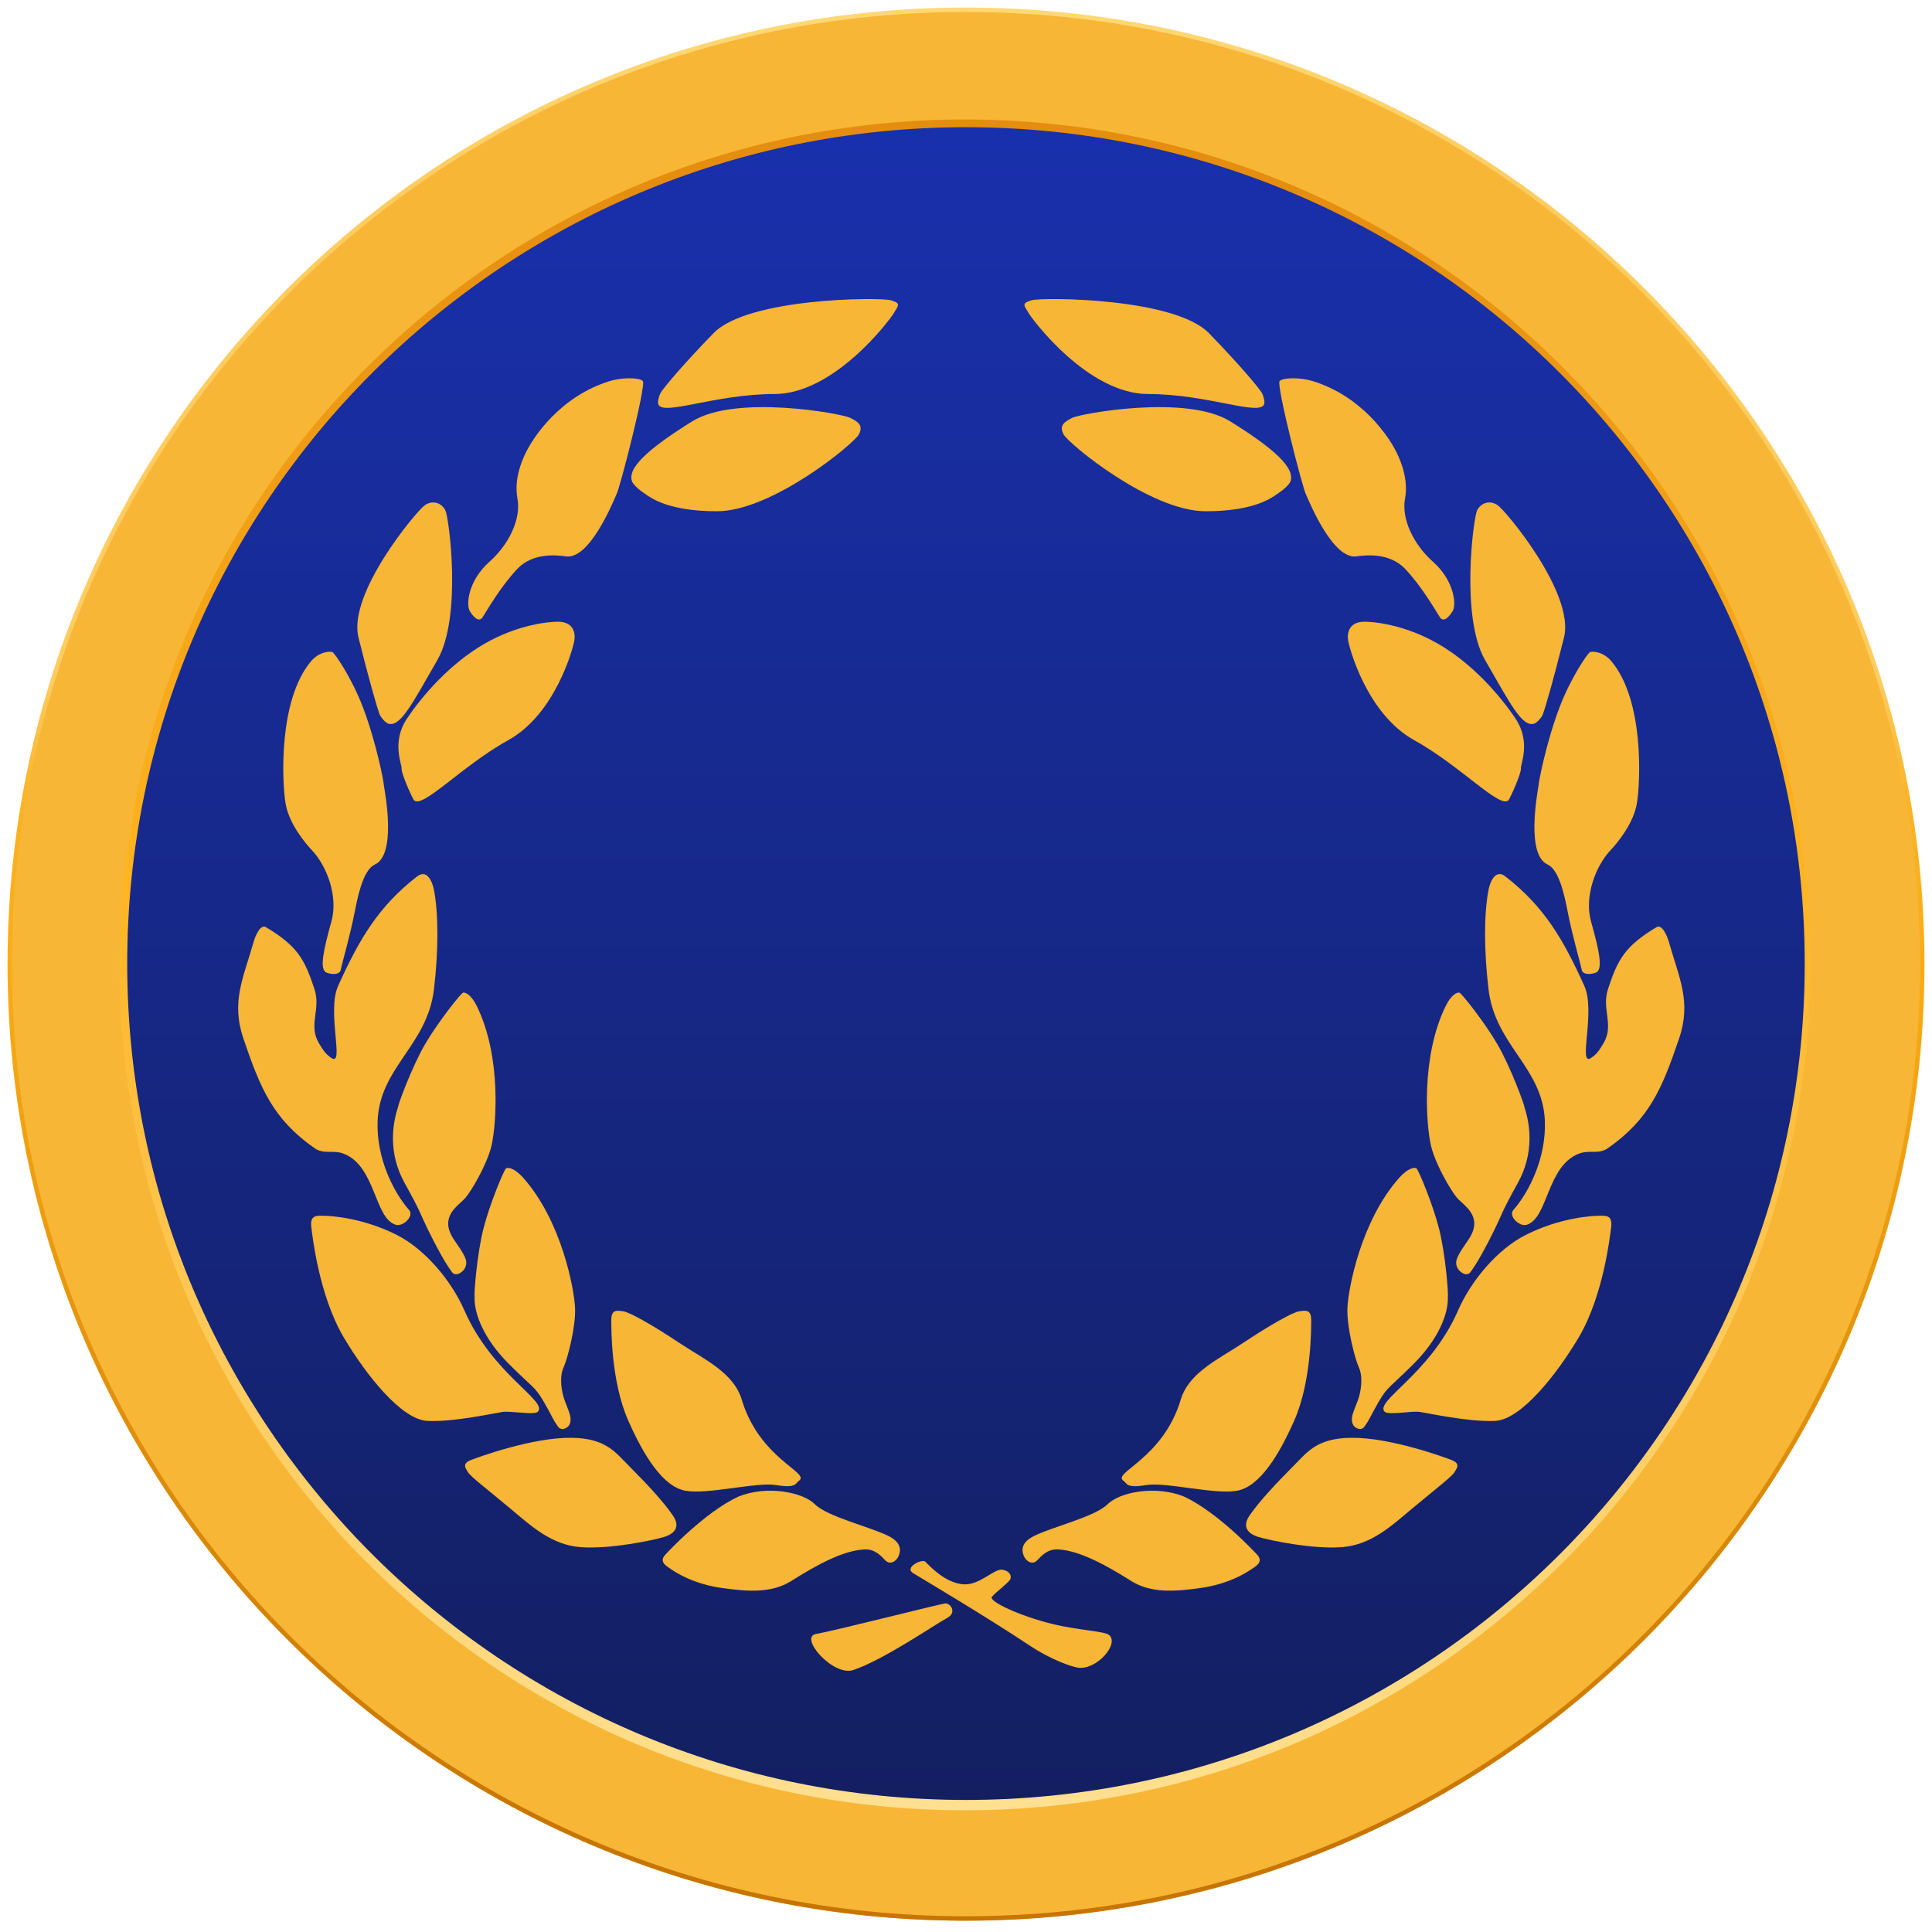
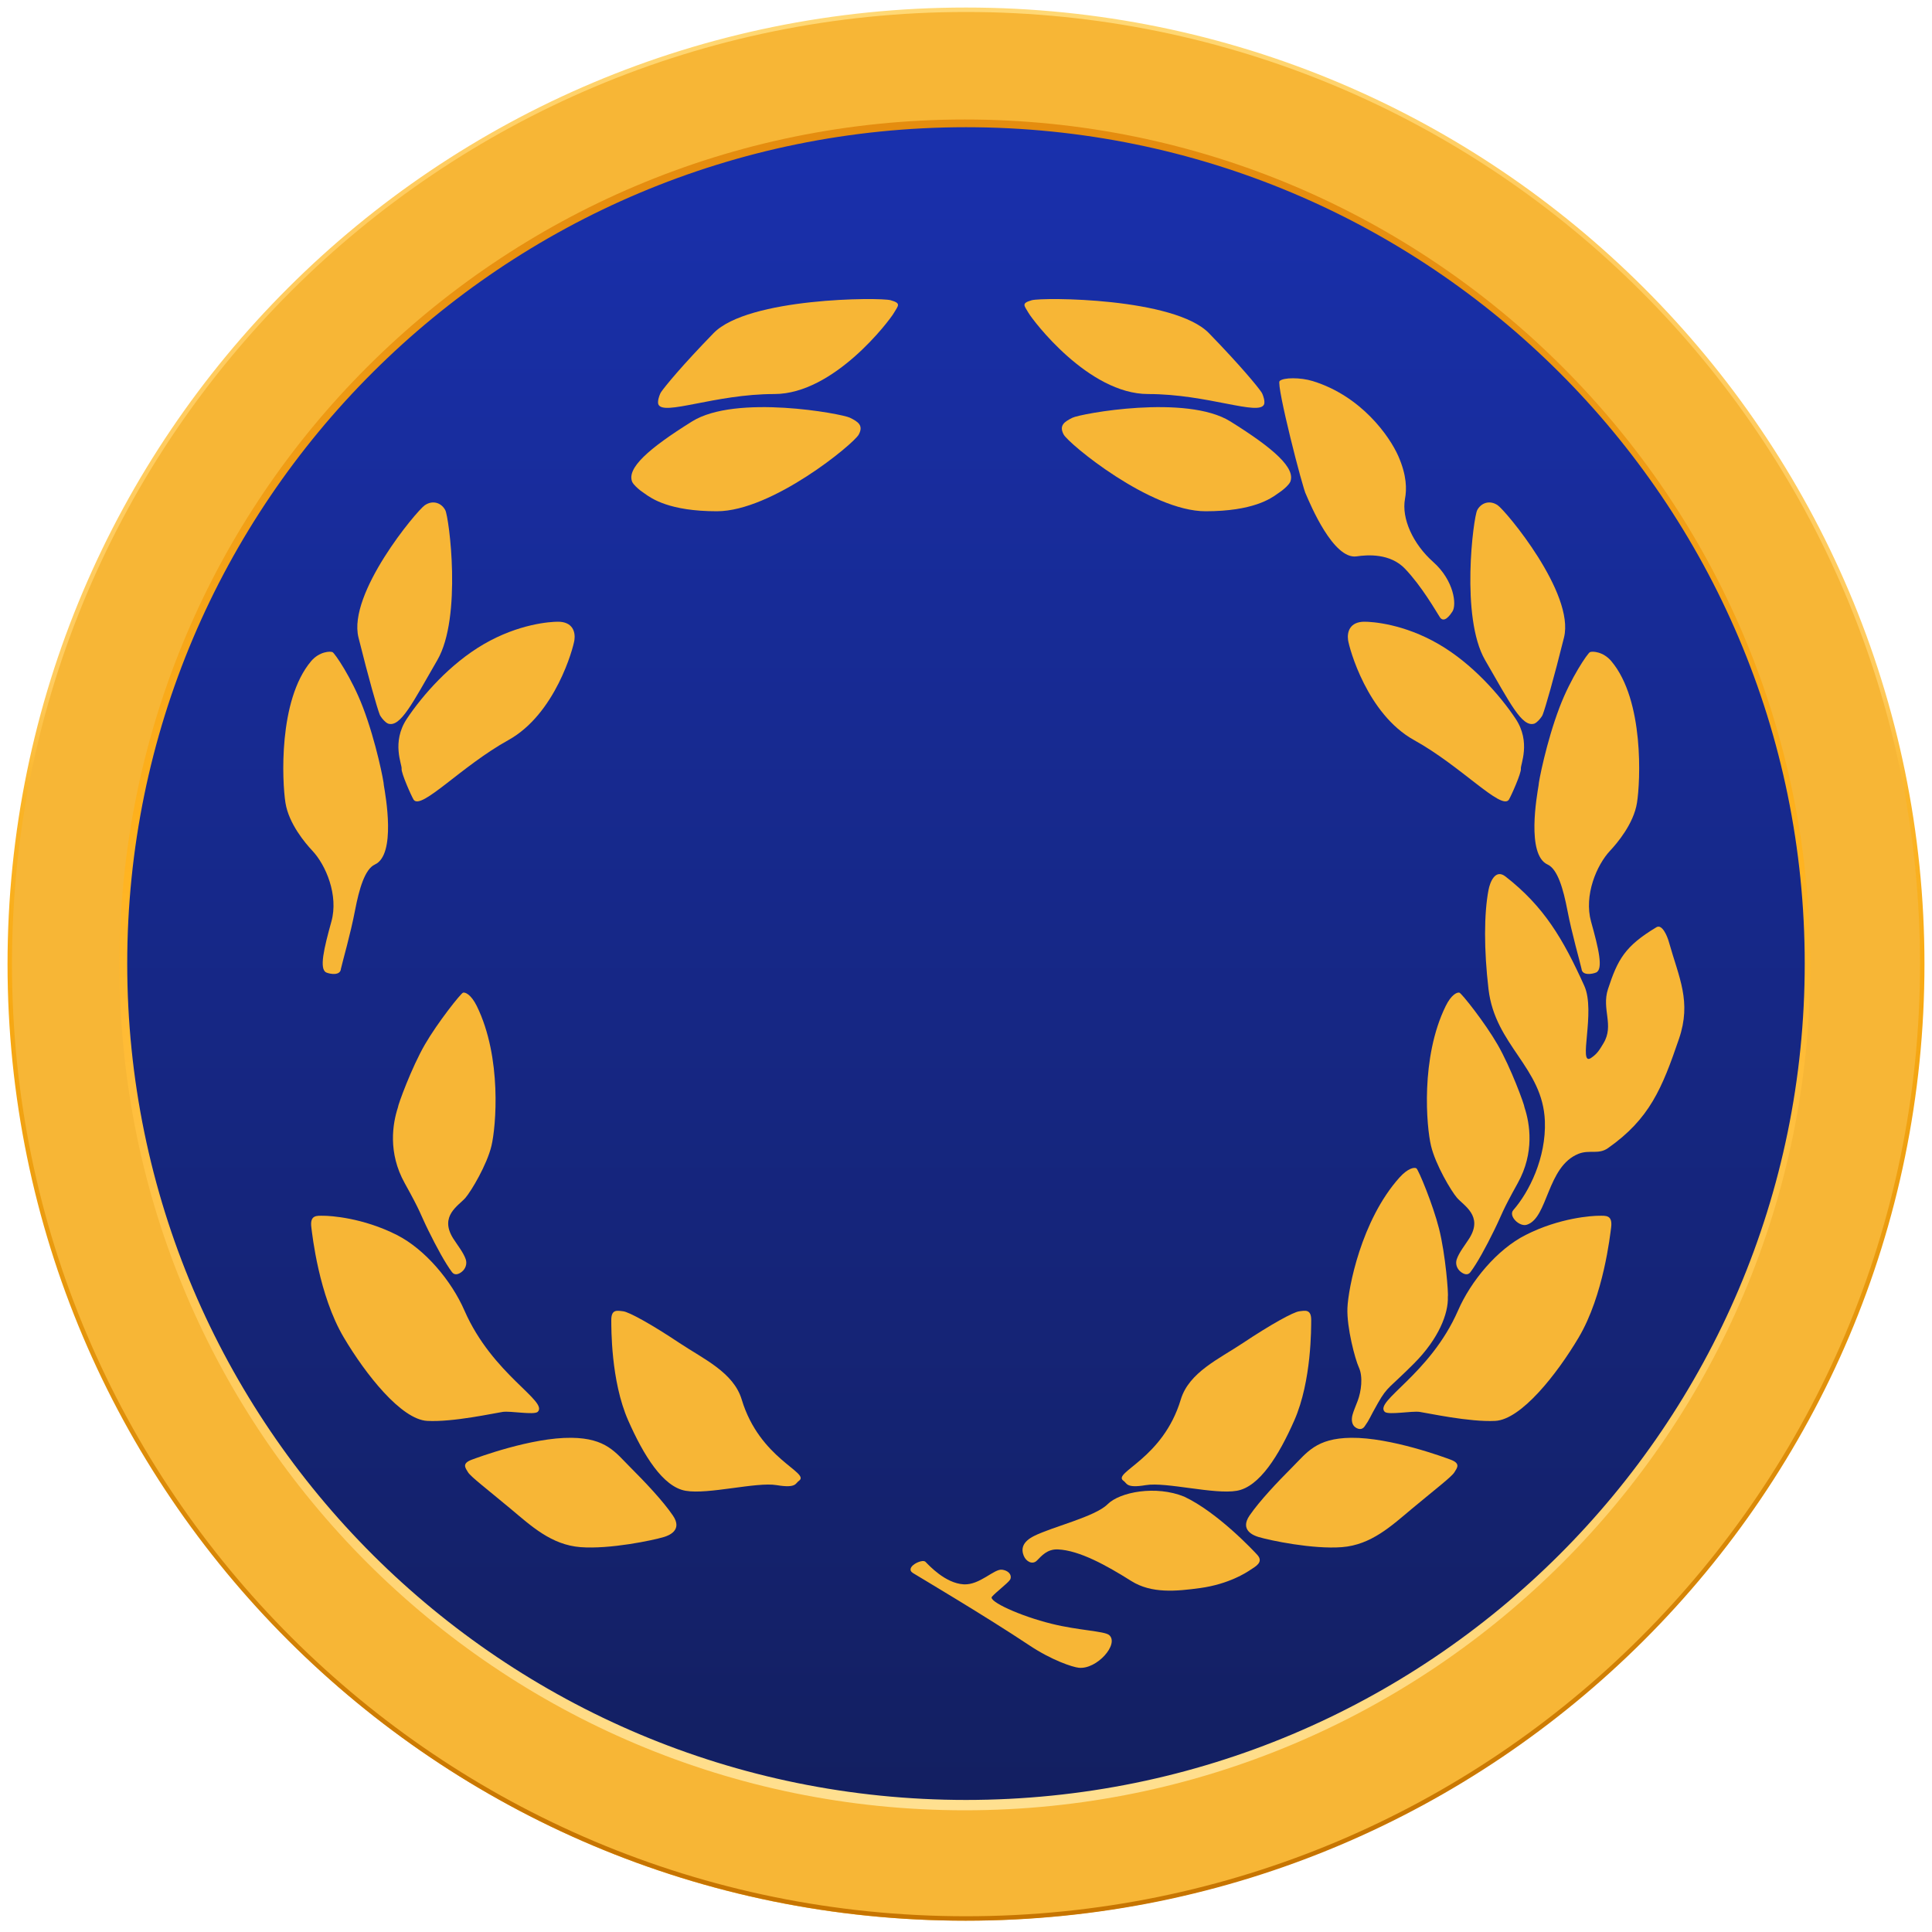
<svg xmlns="http://www.w3.org/2000/svg" width="40" height="40" viewBox="0 0 40 40" fill="none">
  <ellipse cx="20" cy="20.047" rx="17.573" ry="17.573" fill="url(#paint0_linear_413_19355)" />
  <path fill-rule="evenodd" clip-rule="evenodd" d="M20 37.266C29.591 37.266 37.365 29.512 37.365 19.95C37.365 10.387 29.591 2.634 20 2.634C10.409 2.634 2.634 10.387 2.634 19.95C2.634 29.512 10.409 37.266 20 37.266ZM20 37.5C29.72 37.5 37.6 29.642 37.6 19.95C37.6 10.257 29.72 2.4 20 2.4C10.28 2.4 2.4 10.257 2.4 19.95C2.4 29.642 10.28 37.5 20 37.5Z" fill="url(#paint1_linear_413_19355)" />
  <path fill-rule="evenodd" clip-rule="evenodd" d="M39.765 19.977C39.765 30.906 30.905 39.765 19.976 39.765C9.047 39.765 0.188 30.906 0.188 19.977C0.188 9.048 9.047 0.188 19.976 0.188C30.905 0.188 39.765 9.048 39.765 19.977ZM19.976 37.48C29.643 37.48 37.479 29.643 37.479 19.977C37.479 10.31 29.643 2.474 19.976 2.474C10.31 2.474 2.474 10.31 2.474 19.977C2.474 29.643 10.31 37.48 19.976 37.48Z" fill="#F7B636" />
  <path fill-rule="evenodd" clip-rule="evenodd" d="M39.844 19.961C39.844 30.899 30.959 39.766 20 39.766C9.041 39.766 0.156 30.899 0.156 19.961C0.156 9.023 9.041 0.156 20 0.156C30.959 0.156 39.844 9.023 39.844 19.961ZM20 39.674C30.909 39.674 39.752 30.848 39.752 19.961C39.752 9.074 30.909 0.248 20 0.248C9.092 0.248 0.248 9.074 0.248 19.961C0.248 30.848 9.092 39.674 20 39.674Z" fill="url(#paint2_linear_413_19355)" />
  <g filter="url(#filter0_d_413_19355)">
-     <path d="M8.985 18.226C8.954 18.065 8.845 17.783 8.635 17.946C7.839 18.565 7.445 19.23 7.001 20.21C6.76 20.744 7.141 21.89 6.861 21.704C6.732 21.617 6.685 21.533 6.604 21.4C6.377 21.025 6.648 20.697 6.511 20.28C6.309 19.663 6.161 19.389 5.508 18.997C5.391 18.927 5.286 19.175 5.251 19.3C5.041 20.047 4.778 20.534 5.041 21.307C5.391 22.334 5.648 22.964 6.511 23.571C6.709 23.709 6.893 23.599 7.118 23.687C7.78 23.947 7.748 25.017 8.191 25.157C8.345 25.206 8.578 24.976 8.471 24.854C8.145 24.481 7.789 23.774 7.818 23.011C7.86 21.895 8.848 21.447 8.985 20.28C9.081 19.465 9.078 18.716 8.985 18.226Z" fill="#F7B636" />
    <path d="M18.508 6.278C18.598 6.124 18.664 6.08 18.441 6.016C18.218 5.953 15.488 5.961 14.773 6.698C14.111 7.379 13.774 7.793 13.691 7.912C13.681 7.927 13.672 7.943 13.665 7.96C13.646 8.005 13.611 8.102 13.629 8.168C13.724 8.423 14.796 7.958 16.033 7.958C17.27 7.958 18.419 6.433 18.508 6.278Z" fill="#F7B636" />
    <path d="M6.698 24.971C6.558 24.971 6.41 24.948 6.447 25.219C6.466 25.363 6.599 26.616 7.118 27.491C7.571 28.256 8.308 29.19 8.845 29.218C9.381 29.247 10.245 29.055 10.408 29.032C10.572 29.008 11.047 29.1 11.132 29.032C11.361 28.81 10.196 28.263 9.615 26.931C9.35 26.324 8.806 25.667 8.215 25.368C7.508 25.01 6.838 24.971 6.698 24.971Z" fill="#F7B636" />
    <path d="M12.903 26.949C12.78 26.934 12.652 26.899 12.656 27.14C12.658 27.269 12.642 28.386 13.007 29.211C13.325 29.932 13.726 30.584 14.195 30.665C14.665 30.747 15.659 30.478 16.079 30.548C16.5 30.618 16.464 30.506 16.546 30.455C16.771 30.284 15.727 30.008 15.356 28.775C15.187 28.213 14.561 27.934 14.072 27.608C13.489 27.219 13.026 26.964 12.903 26.949Z" fill="#F7B636" />
-     <path d="M13.909 32.299C13.822 32.238 13.632 32.148 13.769 31.995C13.842 31.914 14.594 31.11 15.286 30.786C15.869 30.548 16.616 30.688 16.873 30.945C17.129 31.202 18.016 31.412 18.39 31.599C18.645 31.726 18.66 31.876 18.607 32.01C18.559 32.131 18.427 32.202 18.334 32.11C18.238 32.014 18.121 31.869 17.899 31.879C17.454 31.899 16.894 32.209 16.383 32.532C15.962 32.797 15.45 32.746 14.955 32.679C14.364 32.598 13.996 32.359 13.909 32.299Z" fill="#F7B636" />
    <path d="M9.69 30.282C9.634 30.19 9.558 30.101 9.763 30.023C9.872 29.982 11.008 29.558 11.832 29.568C12.553 29.577 12.742 29.872 13.046 30.175C13.349 30.478 13.723 30.871 13.932 31.178C14.142 31.485 13.839 31.594 13.746 31.622C13.512 31.692 12.626 31.878 12.019 31.832C11.412 31.785 10.992 31.389 10.572 31.038C10.068 30.618 9.747 30.374 9.69 30.282Z" fill="#F7B636" />
    <path d="M17.596 8.448C17.766 8.531 17.881 8.607 17.78 8.796C17.68 8.986 15.986 10.385 14.843 10.385C13.859 10.385 13.49 10.121 13.352 10.022C13.32 9.998 13.286 9.977 13.254 9.952C13.202 9.91 13.121 9.84 13.09 9.779C12.97 9.497 13.419 9.092 14.329 8.525C15.239 7.958 17.427 8.365 17.596 8.448Z" fill="#F7B636" />
    <path d="M9.219 10.362C9.14 10.212 8.962 10.146 8.794 10.261C8.626 10.377 7.195 12.086 7.422 12.999C7.633 13.847 7.806 14.451 7.86 14.591C7.866 14.608 7.875 14.623 7.885 14.637C7.911 14.676 7.972 14.755 8.036 14.782C8.293 14.864 8.542 14.352 9.055 13.466C9.569 12.579 9.298 10.512 9.219 10.362Z" fill="#F7B636" />
    <path d="M11.893 13.05C11.916 12.882 11.856 12.672 11.552 12.672C11.396 12.672 10.743 12.713 10.012 13.139C9.322 13.541 8.752 14.189 8.425 14.679C8.098 15.169 8.328 15.634 8.315 15.717C8.303 15.799 8.516 16.281 8.565 16.359C8.725 16.576 9.552 15.662 10.525 15.123C11.499 14.583 11.869 13.218 11.893 13.05Z" fill="#F7B636" />
-     <path d="M10.853 9.242C11.03 8.839 11.613 8 12.626 7.689C12.878 7.612 13.234 7.613 13.309 7.689C13.385 7.765 12.822 9.959 12.761 10.04C12.676 10.236 12.199 11.389 11.716 11.319C11.489 11.285 11.021 11.253 10.714 11.575C10.367 11.939 10.082 12.439 9.987 12.587C9.897 12.703 9.779 12.532 9.732 12.462C9.639 12.322 9.698 11.818 10.129 11.435C10.549 11.062 10.789 10.534 10.714 10.128C10.677 9.928 10.675 9.644 10.853 9.242Z" fill="#F7B636" />
    <path d="M5.91 16.421C5.841 15.986 5.758 14.299 6.441 13.489C6.611 13.288 6.838 13.279 6.885 13.302C6.931 13.325 7.28 13.83 7.515 14.446C7.789 15.166 7.951 16.003 7.947 16.058C7.982 16.269 8.206 17.497 7.761 17.699C7.553 17.794 7.435 18.209 7.351 18.646C7.257 19.14 7.094 19.697 7.058 19.86C7.046 20.005 6.834 19.968 6.757 19.935C6.603 19.868 6.707 19.435 6.861 18.88C7.012 18.338 6.748 17.71 6.464 17.41C6.324 17.261 5.979 16.856 5.91 16.421Z" fill="#F7B636" />
    <path d="M10.175 23.524C10.269 23.131 10.396 21.699 9.872 20.63C9.754 20.391 9.633 20.339 9.587 20.352C9.541 20.365 9.058 20.974 8.798 21.424C8.52 21.904 8.238 22.679 8.238 22.73C8.129 23.063 8.028 23.664 8.378 24.294C8.728 24.924 8.686 24.904 8.868 25.274C9.039 25.622 9.218 25.951 9.358 26.138C9.414 26.212 9.495 26.183 9.56 26.132C9.639 26.07 9.674 25.967 9.643 25.873C9.593 25.728 9.468 25.576 9.381 25.438C9.091 24.973 9.498 24.761 9.638 24.598C9.757 24.459 10.081 23.917 10.175 23.524Z" fill="#F7B636" />
-     <path d="M11.906 26.882C11.889 26.477 11.622 25.066 10.827 24.179C10.649 23.981 10.518 23.964 10.478 23.989C10.437 24.014 10.137 24.731 10.01 25.235C9.873 25.773 9.812 26.595 9.826 26.645C9.811 26.995 10.017 27.517 10.525 28.028C11.033 28.539 11.073 28.496 11.272 28.845C11.459 29.172 11.435 29.172 11.552 29.335C11.603 29.406 11.676 29.394 11.736 29.355C11.819 29.301 11.826 29.19 11.8 29.094C11.776 29.006 11.744 28.938 11.692 28.798C11.622 28.611 11.578 28.307 11.668 28.111C11.745 27.946 11.922 27.286 11.906 26.882Z" fill="#F7B636" />
    <path d="M30.818 18.226C30.848 18.065 30.958 17.783 31.168 17.946C31.963 18.565 32.358 19.23 32.801 20.21C33.043 20.744 32.661 21.89 32.941 21.704C33.07 21.618 33.118 21.533 33.198 21.4C33.425 21.025 33.155 20.697 33.291 20.28C33.493 19.663 33.642 19.389 34.295 18.997C34.411 18.927 34.517 19.175 34.552 19.3C34.762 20.047 35.025 20.534 34.762 21.307C34.411 22.334 34.155 22.964 33.291 23.571C33.094 23.709 32.909 23.599 32.685 23.687C32.023 23.947 32.054 25.017 31.611 25.157C31.457 25.206 31.225 24.976 31.331 24.854C31.658 24.481 32.013 23.774 31.985 23.011C31.942 21.895 30.955 21.448 30.818 20.28C30.722 19.465 30.724 18.716 30.818 18.226Z" fill="#F7B636" />
    <path d="M21.294 6.278C21.205 6.124 21.138 6.08 21.361 6.016C21.585 5.953 24.314 5.961 25.03 6.698C25.691 7.379 26.029 7.793 26.111 7.912C26.122 7.927 26.131 7.943 26.138 7.96C26.157 8.005 26.191 8.102 26.173 8.168C26.078 8.423 25.006 7.958 23.77 7.958C22.533 7.958 21.384 6.433 21.294 6.278Z" fill="#F7B636" />
    <path d="M33.105 24.971C33.245 24.971 33.392 24.948 33.356 25.219C33.336 25.363 33.203 26.616 32.685 27.491C32.231 28.256 31.494 29.19 30.958 29.218C30.421 29.246 29.557 29.055 29.394 29.032C29.231 29.008 28.756 29.1 28.671 29.032C28.441 28.81 29.606 28.263 30.188 26.931C30.452 26.324 30.996 25.667 31.588 25.368C32.294 25.01 32.965 24.971 33.105 24.971Z" fill="#F7B636" />
    <path d="M26.9 26.949C27.023 26.934 27.151 26.899 27.147 27.14C27.145 27.269 27.16 28.386 26.796 29.211C26.478 29.932 26.076 30.584 25.607 30.665C25.138 30.747 24.143 30.478 23.723 30.548C23.303 30.618 23.338 30.506 23.256 30.455C23.031 30.284 24.076 30.008 24.447 28.775C24.616 28.213 25.241 27.934 25.73 27.608C26.314 27.219 26.776 26.964 26.9 26.949Z" fill="#F7B636" />
    <path d="M25.893 32.299C25.981 32.239 26.17 32.148 26.034 31.995C25.961 31.914 25.208 31.11 24.517 30.786C23.933 30.548 23.186 30.688 22.93 30.945C22.673 31.202 21.786 31.412 21.413 31.599C21.157 31.726 21.142 31.876 21.195 32.01C21.244 32.131 21.376 32.202 21.468 32.11C21.564 32.014 21.681 31.869 21.903 31.879C22.349 31.899 22.908 32.21 23.42 32.532C23.84 32.797 24.353 32.746 24.848 32.679C25.438 32.598 25.806 32.359 25.893 32.299Z" fill="#F7B636" />
    <path d="M30.112 30.282C30.169 30.19 30.244 30.101 30.04 30.023C29.931 29.982 28.795 29.558 27.971 29.568C27.25 29.577 27.06 29.872 26.757 30.175C26.454 30.478 26.08 30.872 25.87 31.178C25.661 31.485 25.964 31.594 26.057 31.622C26.29 31.692 27.177 31.879 27.784 31.832C28.391 31.785 28.811 31.389 29.231 31.038C29.735 30.618 30.056 30.374 30.112 30.282Z" fill="#F7B636" />
    <path d="M22.206 8.448C22.037 8.531 21.921 8.607 22.022 8.796C22.123 8.986 23.816 10.385 24.96 10.385C25.943 10.385 26.313 10.121 26.45 10.022C26.483 9.998 26.517 9.977 26.548 9.952C26.601 9.91 26.681 9.84 26.712 9.779C26.832 9.497 26.383 9.092 25.473 8.525C24.563 7.958 22.375 8.365 22.206 8.448Z" fill="#F7B636" />
    <path d="M30.584 10.362C30.663 10.212 30.841 10.146 31.009 10.261C31.177 10.377 32.608 12.086 32.381 12.999C32.17 13.847 31.996 14.451 31.942 14.591C31.936 14.607 31.928 14.623 31.918 14.637C31.891 14.676 31.831 14.755 31.767 14.782C31.51 14.864 31.261 14.352 30.747 13.466C30.234 12.579 30.505 10.512 30.584 10.362Z" fill="#F7B636" />
    <path d="M27.91 13.05C27.887 12.882 27.947 12.672 28.25 12.672C28.406 12.672 29.06 12.713 29.791 13.139C30.481 13.541 31.051 14.189 31.378 14.679C31.704 15.169 31.475 15.634 31.488 15.717C31.5 15.799 31.287 16.281 31.238 16.359C31.077 16.576 30.251 15.662 29.277 15.123C28.303 14.583 27.934 13.218 27.91 13.05Z" fill="#F7B636" />
    <path d="M28.95 9.242C28.773 8.839 28.189 8 27.176 7.689C26.925 7.612 26.569 7.613 26.493 7.689C26.418 7.765 26.981 9.959 27.041 10.04C27.126 10.236 27.604 11.389 28.087 11.319C28.313 11.285 28.782 11.253 29.089 11.575C29.436 11.939 29.721 12.439 29.816 12.587C29.905 12.703 30.024 12.532 30.07 12.462C30.164 12.322 30.104 11.818 29.673 11.435C29.253 11.062 29.014 10.534 29.089 10.128C29.126 9.928 29.127 9.644 28.95 9.242Z" fill="#F7B636" />
    <path d="M33.892 16.421C33.962 15.986 34.044 14.299 33.361 13.489C33.192 13.288 32.965 13.279 32.918 13.302C32.871 13.325 32.522 13.83 32.288 14.446C32.014 15.166 31.852 16.003 31.855 16.058C31.821 16.269 31.597 17.497 32.041 17.699C32.25 17.794 32.367 18.209 32.451 18.646C32.546 19.14 32.708 19.697 32.744 19.86C32.757 20.005 32.968 19.968 33.045 19.935C33.2 19.868 33.096 19.435 32.941 18.88C32.791 18.338 33.055 17.71 33.338 17.41C33.478 17.261 33.823 16.856 33.892 16.421Z" fill="#F7B636" />
    <path d="M29.628 23.524C29.533 23.131 29.407 21.699 29.931 20.63C30.048 20.391 30.169 20.339 30.215 20.352C30.262 20.365 30.744 20.973 31.004 21.424C31.282 21.904 31.564 22.679 31.564 22.73C31.674 23.063 31.774 23.664 31.424 24.294C31.074 24.924 31.116 24.904 30.934 25.274C30.764 25.622 30.584 25.951 30.444 26.138C30.389 26.212 30.308 26.183 30.242 26.131C30.164 26.07 30.128 25.967 30.16 25.873C30.209 25.728 30.334 25.576 30.421 25.438C30.712 24.973 30.304 24.761 30.164 24.597C30.045 24.459 29.722 23.917 29.628 23.524Z" fill="#F7B636" />
    <path d="M27.897 26.882C27.913 26.477 28.18 25.066 28.975 24.179C29.154 23.981 29.284 23.964 29.325 23.989C29.366 24.014 29.665 24.731 29.793 25.235C29.929 25.773 29.991 26.595 29.976 26.645C29.991 26.995 29.786 27.517 29.277 28.028C28.769 28.539 28.73 28.496 28.531 28.845C28.344 29.172 28.367 29.172 28.251 29.335C28.2 29.406 28.126 29.394 28.067 29.355C27.984 29.301 27.976 29.19 28.002 29.094C28.026 29.006 28.058 28.938 28.111 28.798C28.181 28.611 28.224 28.307 28.134 28.111C28.057 27.946 27.881 27.286 27.897 26.882Z" fill="#F7B636" />
    <path d="M19.16 32.135C19.09 32.065 18.717 32.252 18.903 32.369C19.027 32.446 20.397 33.256 21.307 33.862C21.774 34.174 22.207 34.316 22.334 34.329C22.71 34.369 23.177 33.837 22.964 33.652C22.867 33.569 22.325 33.556 21.774 33.419C21.111 33.255 20.457 32.952 20.537 32.859C20.617 32.766 20.864 32.579 20.91 32.509C20.957 32.439 20.91 32.322 20.747 32.299C20.584 32.275 20.285 32.621 19.953 32.602C19.57 32.581 19.23 32.205 19.16 32.135Z" fill="#F7B636" />
-     <path d="M19.557 32.999C19.265 33.057 17.26 33.567 16.896 33.629C16.532 33.691 17.246 34.516 17.666 34.376C18.296 34.166 19.379 33.419 19.603 33.302C19.828 33.186 19.673 32.976 19.557 32.999Z" fill="#F7B636" />
  </g>
  <defs>
    <filter id="filter0_d_413_19355" x="4.93" y="5.992" width="29.942" height="28.6" filterUnits="userSpaceOnUse" color-interpolation-filters="sRGB">
      <feFlood flood-opacity="0" result="BackgroundImageFix" />
      <feColorMatrix in="SourceAlpha" type="matrix" values="0 0 0 0 0 0 0 0 0 0 0 0 0 0 0 0 0 0 127 0" result="hardAlpha" />
      <feOffset dy="0.2" />
      <feColorMatrix type="matrix" values="0 0 0 0 0 0 0 0 0 0 0 0 0 0 0 0 0 0 0.25 0" />
      <feBlend mode="normal" in2="BackgroundImageFix" result="effect1_dropShadow_413_19355" />
      <feBlend mode="normal" in="SourceGraphic" in2="effect1_dropShadow_413_19355" result="shape" />
    </filter>
    <linearGradient id="paint0_linear_413_19355" x1="20" y1="2.474" x2="20" y2="37.62" gradientUnits="userSpaceOnUse">
      <stop stop-color="#1930AD" />
      <stop offset="1" stop-color="#131F60" />
    </linearGradient>
    <linearGradient id="paint1_linear_413_19355" x1="20" y1="37.5" x2="20" y2="2.4" gradientUnits="userSpaceOnUse">
      <stop stop-color="#FFE091" />
      <stop offset="0.573" stop-color="#FFB21D" />
      <stop offset="0.958" stop-color="#E58D0F" />
    </linearGradient>
    <linearGradient id="paint2_linear_413_19355" x1="20" y1="0.248" x2="20" y2="39.674" gradientUnits="userSpaceOnUse">
      <stop stop-color="#FFD875" />
      <stop offset="0.093" stop-color="#FFCC60" />
      <stop offset="0.171" stop-color="#FFCC60" />
      <stop offset="0.249" stop-color="#FFCC60" />
      <stop offset="0.307" stop-color="#FFCC60" />
      <stop offset="0.351" stop-color="#FFCC60" />
      <stop offset="0.413" stop-color="#FAB427" />
      <stop offset="0.508" stop-color="#F9AB15" />
      <stop offset="0.958" stop-color="#C77500" />
    </linearGradient>
  </defs>
</svg>